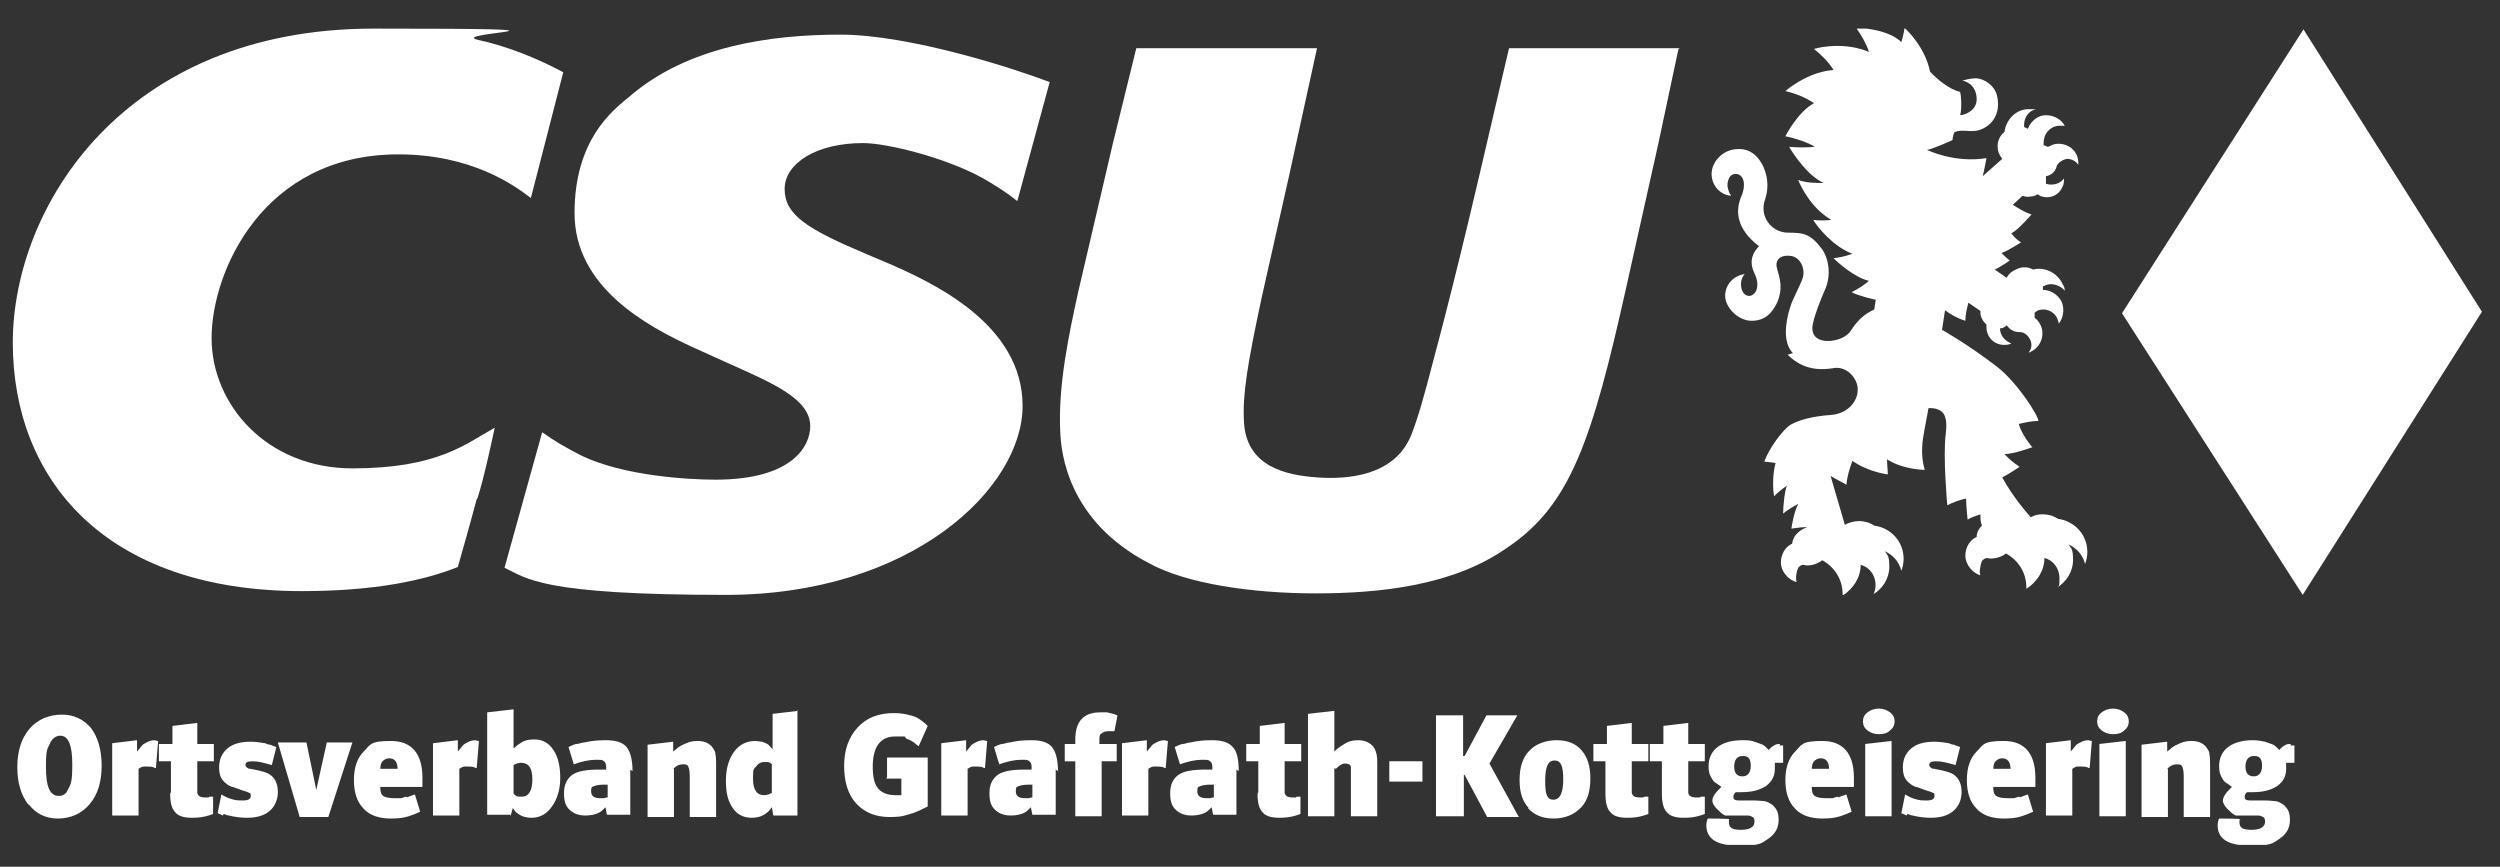
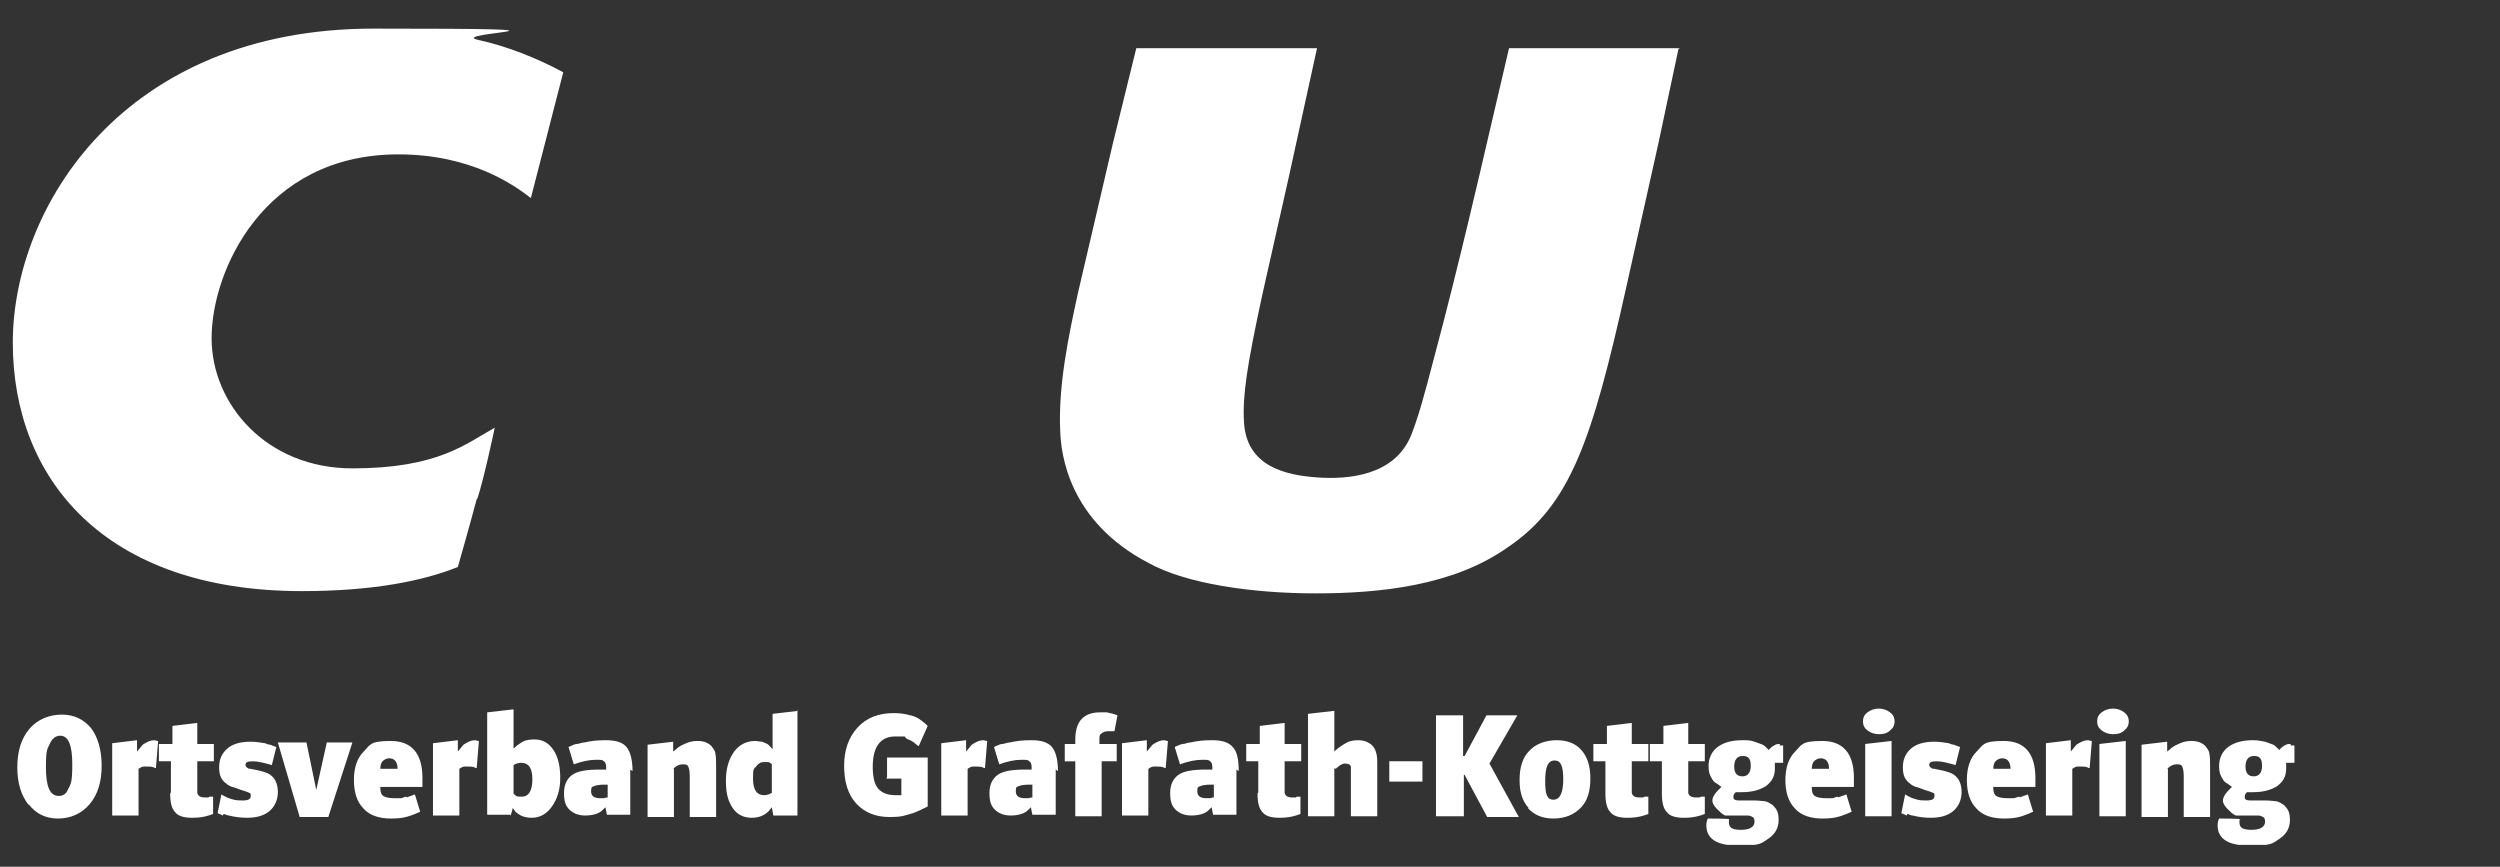
<svg xmlns="http://www.w3.org/2000/svg" id="Ebene_1" version="1.1" viewBox="0 0 332 115.1">
  <rect x="0" y="0" width="332" height="115.1" fill="#333333" stroke="none" />
  <defs>
    <style>
      .st0 {
        fill: none;
      }

      .st1 {
        clip-path: url(#clippath-1);
      }

      .st2 {
        fill: #fff;
      }

      .st3 {
        clip-path: url(#clippath);
      }
    </style>
    <clipPath id="clippath">
      <rect class="st0" x="1.7" y="3.8" width="327.9" height="75.2" />
    </clipPath>
    <clipPath id="clippath-1">
      <rect class="st0" x="1.7" y="3.8" width="327.9" height="108.4" />
    </clipPath>
  </defs>
-   <path class="st2" d="M281.8,41.6l24,37.4,23.8-37.6-23.7-37.5-24.1,37.7ZM305.9,3.9h0s0,0,0,0h0Z" />
  <g class="st3">
    <path class="st2" d="M222.9,6.5l-2.7,12.7-4.2,18.8c-4.6,20.7-7.5,29.1-15.8,34.7-7.2,5.1-17,6.1-25.5,6.1s-17.2-1.3-22.1-4c-10.8-5.6-11.7-14.7-11.8-17.5-.3-6,1.1-12.7,2.4-18.6l4.6-19.7,3.1-12.6h24l-3.7,16.9-3.6,16c-2,9.3-2.6,13.2-2.4,16.7.3,6,5.6,7.1,9.7,7.4,4.1.3,10.3-.2,12.5-5.6.9-2.3,1.6-4.7,3.1-10.5,3.1-11.5,6.7-27.2,6.7-27.2l3.2-13.7h22.7" />
-     <path class="st2" d="M237.4,47.1c1.6,1.6,3.5,2.2,6,1.8,1.9-.4,3.4,1.5,3.3,2.9,0,1.4-1.2,3.1-3.5,3.3-2.9.2-4.5.8-5.4,1.3-1.1.7-2.9,3.2-3.5,4.9,0,0,1,.1,1.5.2-.4,1.3-.4,3.4-.2,4.4.5-.5,1.1-1,1.7-1.4-.3.7-.5,2.7-.5,3.7.6-.5,1.3-.9,2-1.3-.6,1.2-.9,3.2-.9,3.3.7-.1,1.4-.2,2.1-.2-1.3.5-1.9,1.3-2,2.2-.9.4-1.5,1.4-1.5,2.5s.9,2.3,2.1,2.6c-.2-.5,0-1.5.2-1.9.2-.2.4-.4.7-.4.5.2,1.6.1,2.5-.6,1.6.9,2.7,2.5,2.7,4.5s0,.1,0,.2c1.4-.9,2.4-2.4,2.4-4.1,2,.6,2.3,2.8,1.7,3.9,1.2-.7,2.1-2.1,2.1-3.6s-.2-1.5-.6-2.1c1.1.5,1.9,1.4,2.2,2.6.2-.5.3-1.1.3-1.6,0-2.3-1.7-4.1-3.9-4.4-.6-.4-1.3-.6-2-.6s-1.4.2-1.9.5l-1.9-6.5c.6.4,2.1,1.1,2.1,1.2.1-1.1.4-2.1.8-3.2,2.1,1.5,4.7,1.8,4.7,1.8,0-.6-.1-1.3-.1-2,2.2,1.4,5,1.4,5,1.4-.6-2.1-.3-3.9,0-5.5.3-1.6.5-2.6.5-2.7.1,0,1.1-.1,1.8.5.7.6.6,2.1.5,2.9-.4,3,.2,9.4.2,9.5.8-.4,1.6-.7,2.5-.9,0,1,.2,2.8.2,2.8.5-.3,1.1-.5,1.7-.7,0,.5,0,1,.2,1.5,0,0,0,0,0,0-.4.4-.7.9-.7,1.5-.9.4-1.5,1.4-1.5,2.5s.9,2.3,2,2.6c-.2-.4,0-1.4.2-1.9.2-.2.4-.4.7-.4.5.2,1.8,0,2.5-.6,1.6.9,2.7,2.5,2.7,4.5s0,.1,0,.2c1.4-.9,2.4-2.4,2.4-4.1,1.2.3,2,1.4,2,2.7s-.1.9-.3,1.2c1.2-.7,2.1-2.1,2.1-3.6s-.2-1.5-.6-2.1c1.1.5,1.9,1.4,2.2,2.6.2-.5.3-1.1.3-1.6,0-2.3-1.7-4.1-3.9-4.4-.6-.4-1.3-.6-2-.6s-1.1.1-1.6.4c0,0-2.3-2.5-3.8-5.3.8-.4,2.3-1.4,2.3-1.4-.7-.5-1.4-1-2-1.7,1.3,0,3.6-.9,3.7-.9-.7-.8-1.6-2.2-1.8-3.1.9-.2,1.7-.4,2.6-.4,0-.7-2.8-5.1-5.5-7.2-3.9-3-7.3-4.9-7.3-4.9h0s.4-2.6.4-2.6c.8.6,1.7,1.1,2.7,1.4,0,0,0,0,0,0,0-.8.2-1.6.4-2.4l1.6,1.1c0,.3,0,.7.2,1,.1.3.4.6.6.8,0,.1,0,.2,0,.3,0,1.3.9,2.3,2.2,2.4.4,0,.8,0,1.1-.2-.8-.3-1.5-1-1.5-2,.2,0,.4,0,.6-.2.1,0,.2-.1.3-.2.4.6,1,.9,1.6.9,0,0,0,0,.1,0,.6,0,1.1.4,1.4,1,.3.6.2,1.3-.2,1.7.1,0,.2,0,.3-.1,1.3-.6,1.9-2.2,1.3-3.5-.2-.4-.4-.7-.8-1,0-.2,0-.4,0-.7.1,0,.2-.1.3-.2,1-.5,2.3,0,2.7,1,.1.2.2.5.2.7.6-.8.8-1.9.4-2.9-.5-1-1.5-1.6-2.5-1.6,0-.2,0-.3,0-.5,0,0,.2,0,.3-.1.9-.4,2,0,2.6.7,0-.3-.1-.6-.3-.9-.7-1.5-2.4-2.3-3.9-1.9-.7-.4-1.6-.4-2.3,0-.5.2-1,.6-1.2,1.1l-1.6-1.1c.7-.3,2-1.2,2-1.2-.4-.3-.7-.6-1.1-1,1.1-.4,2.5-1.4,2.6-1.4-.5-.3-.9-.7-1.3-1.2,1.1-.6,2.6-2.5,2.7-2.5-.9-.3-1.7-.8-2.5-1.3l1.3-1.2c.3.1.6.2,1,.1.4,0,.7-.1,1-.3,0,0,.2.1.3.2,1.2.5,2.5,0,3-1.2.2-.4.2-.7.2-1.1-.5.7-1.5,1-2.4.7,0-.2,0-.4,0-.6,0-.1,0-.2,0-.4.7-.1,1.2-.6,1.4-1.2,0,0,0,0,0-.1.2-.5.8-.9,1.4-1,.6,0,1.2.3,1.5.8,0-.1,0-.2,0-.3,0-1.5-1.3-2.6-2.8-2.5-.4,0-.8.2-1.2.4h0c-.2,0-.4-.2-.6-.2,0-.1,0-.3,0-.4,0-1.1.8-2.1,2-2.2.3,0,.5,0,.8,0-.5-.9-1.5-1.4-2.5-1.4-1.1,0-2,.8-2.4,1.8-.1,0-.3-.2-.5-.2,0,0,0-.2,0-.3,0-1,.6-1.9,1.6-2.1-.3,0-.6,0-1,0-1.7,0-3,1.4-3.2,3-.6.5-1,1.3-.9,2.1,0,.6.3,1.1.6,1.5,0,0-2.6,2.3-2.6,2.3.2-.7.5-2.4.5-2.4-4.3.7-7.9-1.1-7.9-1.1.5,0,3.2-1.2,3.4-1.3,0-.3.1-.7.2-1,1.1-.6,2.3.2,3.8-.5,1.5-.7,2.4-2.3,1.9-4.4-.3-1.3-1.6-2.2-2.7-2.3-1.1,0-1.7.3-1.9.3,1,.2,1.9,1,1.9,2.5s-1.6,2.1-2.2,2.1c.2-.5.2-2.4,0-3.1-1.4-.3-3.1-1.7-4-2.7-.6-3.1-3-5.5-3.4-5.8,0,.6-.4,1.9-.4,1.9-1.6-1.6-5-1.9-6-1.9.7,1,1.3,2,1.7,3.2-3.1-1.3-6.3-.7-7.3-.4,1,.8,1.9,1.7,2.6,2.8-3,.2-5.6,2.1-6.4,2.8,1.3.3,2.6.8,3.8,1.6-2.2,1.2-3.8,4.4-3.8,4.4,1.1.2,3,.8,3.9,1.4-1.1.1-2.3.1-3.4,0,.5.9,2.5,3.9,4.6,4.8-1.2,0-2.3,0-3.4-.4.4,1,1.8,3.8,4.4,5.3-.8.1-1.6.1-2.4,0,.5.9,2.7,3.6,5.2,4.5-.8.3-1.7.5-2.5.6.7.7,2.9,2.6,4.7,3-.7.6-1.5,1.1-2.3,1.5.9.5,3.1,1,3.2,1l-.2,1.3c-1.3.6-2.2,1.4-3.1,2.8-.7,1.1-2.6,1.6-3.8,1.3-1.3-.3-1.5-1.4-1.2-2.4.2-1,.9-2.8,1.5-4.2,1-2.1.5-4.4-.4-5.6-1.5-2-2.5-2.1-4.4-2.1-2.3,0-3.9-2.2-3.1-4.4.4-1.2.5-2.7-.2-4.3-.4-.9-1.4-2.5-3.4-2.4-2,0-3.5,1.7-3.5,3.3s1.2,2.8,2.6,2.9c-.3-.4-.4-.8-.5-1.3,0-.4.1-1.6,1.1-1.6,1,0,1.5,1.3.7,3.1-.9,2.2,0,3.9.6,4.7,0,0,.5.8,1.8,1.8-.6.6-1.5,1.8-.6,3.6.9,1.9,0,3-.7,3s-1.1-.7-1.1-1.6c0-.5.2-1,.5-1.3-1.5.2-2.6,1.4-2.6,2.9s1.7,3.3,3.5,3.3,2.7-1,3.4-2.4c.8-1.9.4-3.1,0-4.5-.4-1.4.7-1.9,1.9-1.7,1.2.2,2,1.8,1.4,3.2-.3.8-1.3,2.7-1.5,3.4-.8,2.4-1,5,.3,6.3" />
-     <path class="st2" d="M72,57.4c1.7,1.2,2.7,1.8,5.2,3.1,5.6,2.7,14.2,3.2,17.8,3.2,10.3,0,12.6-4.5,12.6-7.1,0-3.7-5.2-5.8-11.2-8.5l-4.2-1.9c-6.6-3-15.9-8.2-15.9-17.9s5-13.6,7.2-15.4c7.8-6.8,18.9-8.3,28.1-8.3s23.1,4.5,27.8,6.3l-4.3,15.8c-1.5-1.2-3.1-2.2-4.7-3.1-4.7-2.6-12.5-4.6-15.8-4.6-6.2,0-10.4,2.7-10.4,6.1s2.9,5.3,11,8.7l2.6,1.1c6,2.6,18,8.1,18,19s-14.7,25.1-39.4,25.1-26.4-2.2-29.4-3.6l5-18" />
    <path class="st2" d="M63.3,66.3c-.7,2.7-2.5,9-2.5,9-4.5,1.8-11.1,3.2-20.7,3.2C13.8,78.5,1.7,63.5,1.7,45.5S16.4,3.8,49.6,3.8s9.5.5,13.9,1.5c3.7.8,7.8,2.4,11.3,4.3l-4.3,16.7c-2.2-1.7-7.9-5.8-17.6-5.8-18,0-24.8,15.6-24.8,24.4s7.3,17.3,18.7,17.3,15.1-3.3,18.9-5.4c0,0-1.4,6.7-2.3,9.4" />
  </g>
  <g class="st1">
    <path class="st2" d="M299.4,100.4c.7,0,1,.4,1,1.3s-.4,1.4-1.1,1.4-1.1-.4-1.1-1.3.4-1.4,1.1-1.4M304.2,98.8c-.3,0-.5,0-.8.2-.2.1-.5.3-.7.6-.3-.3-.6-.6-.8-.7-.2-.1-.6-.2-1.1-.4-.5-.1-1-.2-1.6-.2-1.4,0-2.5.3-3.3.9-.8.6-1.2,1.5-1.2,2.5s.2,1.3.5,1.8c.1.2.3.4.5.5.2.1.4.3.7.5-.4.4-.7.7-.9,1-.2.3-.3.6-.3.8,0,.4.3.9,1,1.5.3.3.5.4.7.5.2,0,.6,0,1.1,0,.8,0,1.4,0,1.7,0,.3,0,.6,0,.8.2.2,0,.3.3.3.6,0,.7-.6,1.1-1.8,1.1s-1.6-.3-1.6-1,0-.3.1-.4h.1c0-.1-2.9-.1-2.9-.1-.1.2-.2.5-.2.9,0,1.8,1.4,2.7,4.3,2.7s3-.3,3.9-.9c.9-.6,1.4-1.4,1.4-2.5s-.3-1.5-.8-2c-.3-.2-.6-.4-1-.5-.3,0-.8-.1-1.5-.1h-2c-.4,0-.7-.1-.7-.4s0-.4.3-.7c.2,0,.5,0,.8,0,1.4,0,2.4-.3,3.2-.8.8-.6,1.2-1.3,1.2-2.3v-.8c0,0,1.1,0,1.1,0v-2.3h-.5ZM287.8,102.1c.4-.4.8-.6,1.3-.6s.6.1.7.3c.1.2.2.6.2,1.3v5.4h3.5v-6.6c0-.8,0-1.4-.1-1.8,0-.4-.3-.7-.5-1-.5-.5-1.1-.7-1.9-.7s-1.3.2-1.9.5c-.3.1-.5.3-.7.4-.1.1-.3.3-.6.5v-1.3l-3.4.4v9.6h3.5v-6.4ZM279.1,97c.4.3.9.5,1.5.5s1.1-.1,1.5-.5c.4-.3.6-.7.6-1.2s-.2-.9-.6-1.2c-.4-.3-.9-.5-1.5-.5s-1.1.2-1.5.5c-.4.3-.6.7-.6,1.2s.2.9.6,1.2M282.3,98.4l-3.5.4v9.6h3.5v-10ZM275.2,102.1c.3-.2.5-.3.7-.3.1,0,.3,0,.5,0,.3,0,.7,0,1,.2h.1c0,.1.3-3.6.3-3.6-.2,0-.4-.1-.5-.1-.5,0-.9.2-1.4.5-.2.1-.3.3-.4.4s-.3.4-.5.6v-1.5l-3.3.4v9.6h3.5v-6.3ZM264.7,102.2c0-.5.1-.9.3-1.1.2-.2.5-.4.9-.4.7,0,1.1.5,1.1,1.4h-2.4ZM268.2,105.8c-.2,0-.4.1-.7.2-.2,0-.6,0-.9,0-.7,0-1.2-.1-1.5-.3-.3-.2-.4-.6-.4-1.2h5.6v-1.2c0-3.2-1.4-4.9-4.2-4.9s-2.7.5-3.6,1.4c-.9.9-1.3,2.2-1.3,3.8s.4,2.9,1.3,3.8c.8.9,2.1,1.3,3.6,1.3s2.2-.2,3.2-.6l.7-.3-.7-2.3c-.5.2-.9.3-1.1.4M253.3,108.1c.2,0,.4.2.7.2.8.2,1.6.3,2.4.3,1.3,0,2.3-.3,3-.9.7-.6,1.1-1.5,1.1-2.5s-.3-1.8-1-2.3c-.4-.3-1.1-.5-2.1-.7-.2,0-.4-.1-.5-.1-.1,0-.3,0-.4-.1-.2-.1-.3-.3-.3-.4,0-.4.3-.5,1-.5s1.4.2,2.5.5l.6-2.4c-.3-.1-.6-.2-.8-.3-.2,0-.5-.1-.7-.2-.6-.1-1.3-.2-1.9-.2-1.4,0-2.4.3-3.1.9-.7.6-1.1,1.4-1.1,2.5s.3,1.7,1,2.2c.2.2.5.3.7.4.2,0,.6.2,1.2.4.6.2,1,.3,1.1.4.2,0,.2.2.2.4,0,.4-.3.6-1,.6s-1,0-1.6-.2c-.4-.1-.8-.3-1.3-.6l-.5,2.5c.3.1.5.2.7.3M248,97c.4.3.9.5,1.5.5s1.1-.1,1.5-.5c.4-.3.6-.7.6-1.2s-.2-.9-.6-1.2c-.4-.3-.9-.5-1.5-.5s-1.1.2-1.5.5c-.4.3-.6.7-.6,1.2s.2.9.6,1.2M251.2,98.4l-3.5.4v9.6h3.5v-10ZM240.6,102.2c0-.5.1-.9.3-1.1.2-.2.5-.4.9-.4.7,0,1.1.5,1.1,1.4h-2.4ZM244.1,105.8c-.2,0-.4.1-.7.2-.2,0-.6,0-.9,0-.7,0-1.2-.1-1.5-.3-.3-.2-.4-.6-.4-1.2h5.6v-1.2c0-3.2-1.4-4.9-4.2-4.9s-2.7.5-3.6,1.4c-.9.9-1.3,2.2-1.3,3.8s.4,2.9,1.3,3.8c.8.9,2.1,1.3,3.6,1.3s2.2-.2,3.2-.6l.7-.3-.7-2.3c-.5.2-.9.3-1.1.4M231.5,100.4c.7,0,1,.4,1,1.3s-.4,1.4-1.1,1.4-1.1-.4-1.1-1.3.4-1.4,1.1-1.4M236.4,98.8c-.3,0-.5,0-.8.2-.2.1-.5.3-.7.6-.3-.3-.6-.6-.8-.7-.2-.1-.6-.2-1.1-.4s-1-.2-1.6-.2c-1.4,0-2.5.3-3.3.9s-1.2,1.5-1.2,2.5.2,1.3.5,1.8c.1.2.3.4.5.5.2.1.4.3.7.5-.4.4-.7.7-.9,1-.2.3-.3.6-.3.8,0,.4.3.9,1,1.5.3.3.5.4.7.5.2,0,.6,0,1.1,0,.8,0,1.4,0,1.7,0,.3,0,.6,0,.8.2.2,0,.3.3.3.6,0,.7-.6,1.1-1.8,1.1s-1.6-.3-1.6-1,0-.3,0-.4h.1c0-.1-2.9-.1-2.9-.1-.1.2-.2.5-.2.9,0,1.8,1.4,2.7,4.3,2.7s3-.3,3.9-.9c.9-.6,1.4-1.4,1.4-2.5s-.3-1.5-.8-2c-.3-.2-.6-.4-1-.5-.3,0-.8-.1-1.5-.1h-2c-.4,0-.7-.1-.7-.4s0-.4.3-.7c.2,0,.5,0,.8,0,1.4,0,2.4-.3,3.2-.8.8-.6,1.2-1.3,1.2-2.3v-.8c0,0,1.1,0,1.1,0v-2.3h-.5ZM225.7,105.9c-.2,0-.4,0-.5,0-.6,0-.9-.2-1-.6,0-.1,0-.3,0-.4v-3.8h2.2v-2.3h-2.2v-2.8c.1,0-3.3.4-3.3.4v2.4h-1.8v2.3h1.6v4.1c0,0,0,.2,0,.2,0,1.2.2,2,.7,2.5.4.5,1.2.7,2.2.7s1.5-.1,2.2-.3l.6-.2v-2.3c-.1,0-.3,0-.5,0M218.2,105.9c-.2,0-.4,0-.5,0-.6,0-.9-.2-1-.6,0-.1,0-.3,0-.4v-3.8h2.2v-2.3h-2.2v-2.8c.1,0-3.3.4-3.3.4v2.4h-1.8v2.3h1.6v4.1c0,0,0,.2,0,.2,0,1.2.2,2,.7,2.5.4.5,1.2.7,2.2.7s1.5-.1,2.2-.3l.6-.2v-2.3c-.1,0-.3,0-.5,0M206.5,101c.8,0,1.1.8,1.1,2.5s-.4,2.7-1.3,2.7-1.1-.8-1.1-2.5h0c0-1.9.4-2.7,1.2-2.7M202.9,107.3c.8.9,1.9,1.4,3.4,1.4s2.7-.5,3.6-1.4c.9-.9,1.3-2.2,1.3-3.9s-.4-2.9-1.2-3.8c-.8-.9-1.9-1.3-3.3-1.3s-2.8.5-3.6,1.4c-.9.9-1.3,2.2-1.3,3.9s.4,2.8,1.2,3.7M194.2,102.9h.3l3,5.6h4.2l-3.9-7.1,3.7-6.4h-4.1l-2.9,5.4h-.2v-5.4c0,0-3.6,0-3.6,0v13.4h3.7v-5.6ZM188.9,101.1h-4.4v2.7h4.4v-2.7ZM177.4,102.1c.4-.4.8-.7,1.2-.7s.7.1.8.4c0,.3,0,.6,0,1v5.6h3.5v-6.8c0-.7,0-1.3-.2-1.8-.1-.4-.4-.8-.7-1-.4-.3-.9-.5-1.6-.5s-1.2.1-1.7.4c-.5.3-1,.6-1.5,1.1v-5.4l-3.5.4v13.6h3.5v-6.4ZM172.1,105.9c-.2,0-.4,0-.5,0-.6,0-.9-.2-1-.6,0-.1,0-.3,0-.4v-3.8h2.2v-2.3h-2.2v-2.8c.1,0-3.3.4-3.3.4v2.4h-1.8v2.3h1.6v4.1c0,0-.1.2-.1.2,0,1.2.2,2,.7,2.5.4.5,1.2.7,2.2.7s1.5-.1,2.2-.3l.6-.2v-2.3c-.1,0-.3,0-.5,0M161.2,105.9c-.3,0-.4.1-.5.1,0,0-.3,0-.5,0-.8,0-1.2-.3-1.2-.9s.1-.6.4-.7c.2-.1.7-.2,1.3-.2h.5v1.6ZM164.5,102.4c0-1.5-.2-2.6-.8-3.2-.5-.6-1.4-.9-2.7-.9s-2,.1-2.9.3c-.4,0-.7.2-1,.2s-.6.2-1.1.4l.7,2.3c1.1-.4,2.1-.6,2.9-.6s.9,0,1.1.2c.2.1.3.4.3.8v.3h-.9c-1.7,0-2.9.2-3.6.7-.7.5-1.1,1.3-1.1,2.4s.2,1.7.7,2.2c.5.5,1.2.8,2.1.8s1.8-.2,2.3-.7l.4-.4.2,1h3.1v-6ZM152.5,102.1c.3-.2.5-.3.7-.3s.3,0,.5,0c.3,0,.7,0,1,.2h.1c0,.1.3-3.6.3-3.6-.2,0-.4-.1-.5-.1-.5,0-.9.2-1.4.5-.2.1-.3.3-.4.4-.1.1-.3.4-.5.6v-1.5l-3.3.4v9.6h3.5v-6.3ZM146.3,101.1h2v-2.3h-2.3v-.5c0-.4,0-.8.3-.9.2-.2.5-.3,1-.3h.7c0,0,.4-2.1.4-2.1-.5-.2-.9-.3-1.4-.4h-.9c-2.2,0-3.3,1.2-3.3,3.6v.6h-1.4v2.3h1.4v7.3h3.5v-7.3ZM137.1,105.9c-.3,0-.4.1-.5.1,0,0-.3,0-.5,0-.8,0-1.2-.3-1.2-.9s.1-.6.4-.7c.2-.1.7-.2,1.3-.2h.5v1.6ZM140.5,102.4c0-1.5-.3-2.6-.8-3.2-.5-.6-1.4-.9-2.7-.9s-2,.1-2.9.3c-.4,0-.7.2-1,.2s-.6.2-1.1.4l.7,2.3c1.1-.4,2.1-.6,2.9-.6s.9,0,1.1.2c.2.1.3.4.3.8v.3h-.9c-1.7,0-2.9.2-3.6.7-.7.5-1.1,1.3-1.1,2.4s.2,1.7.7,2.2c.5.5,1.2.8,2.1.8s1.8-.2,2.3-.7l.4-.4.2,1h3.1v-6ZM128.5,102.1c.3-.2.5-.3.7-.3.1,0,.3,0,.5,0,.3,0,.7,0,1,.2h.1c0,.1.3-3.6.3-3.6-.2,0-.4-.1-.5-.1-.5,0-.9.2-1.4.5-.2.1-.3.3-.4.4-.1.1-.3.4-.5.6v-1.5l-3.3.4v9.6h3.5v-6.3ZM117.7,103.4h2v2.2c-.3,0-.6,0-.8,0-1,0-1.8-.3-2.3-.9-.5-.6-.7-1.6-.7-2.9,0-2.6,1-4,3-4s1,0,1.5.3c.5.2.9.4,1.2.7l.4.3,1.2-2.7c-.4-.4-.8-.7-1.1-.9-.3-.2-.7-.4-1.2-.5-.7-.2-1.4-.3-2.2-.3-2,0-3.6.6-4.8,1.9-1.2,1.3-1.8,3-1.8,5.1s.5,3.8,1.6,5c1.1,1.2,2.6,1.8,4.4,1.8s2-.2,3.1-.5c.6-.2,1.2-.5,2-.9v-6.5h-5.4v2.6ZM102.5,105.3c-.4.2-.7.3-1,.3-1,0-1.5-.7-1.5-2.2s.1-1.2.4-1.6c.3-.4.6-.6,1.1-.6s.4,0,.5,0c.1,0,.3.1.5.3v3.8ZM106,94.4l-3.4.4v4.7c-.3-.3-.5-.6-.7-.7-.2-.1-.4-.2-.7-.3-.3,0-.6-.1-.9-.1-1.2,0-2.1.5-2.8,1.4-.7,1-1.1,2.2-1.1,3.9s.3,2.7.9,3.6c.6.9,1.5,1.3,2.5,1.3s1.7-.3,2.3-.9l.4-.5.2,1.1h3.2v-14ZM89.4,102.1c.4-.4.8-.6,1.3-.6s.6.1.7.3c.1.2.2.6.2,1.3v5.4h3.5v-6.6c0-.8,0-1.4-.1-1.8,0-.4-.3-.7-.5-1-.5-.5-1.1-.7-1.9-.7s-1.3.2-1.9.5c-.3.1-.5.3-.7.4-.1.1-.3.3-.6.5v-1.3l-3.4.4v9.6h3.5v-6.4ZM80.7,105.9c-.3,0-.4.1-.5.1,0,0-.3,0-.5,0-.8,0-1.2-.3-1.2-.9s.1-.6.4-.7c.2-.1.7-.2,1.3-.2h.5v1.6ZM84,102.4c0-1.5-.3-2.6-.8-3.2-.5-.6-1.4-.9-2.7-.9s-2,.1-2.9.3c-.4,0-.7.2-1,.2s-.6.2-1.1.4l.7,2.3c1.1-.4,2.1-.6,2.9-.6s.9,0,1.1.2c.2.1.3.4.3.8v.3h-.9c-1.7,0-2.9.2-3.6.7-.7.5-1.1,1.3-1.1,2.4s.2,1.7.7,2.2c.5.5,1.2.8,2.1.8s1.8-.2,2.3-.7l.4-.4.2,1h3.1v-6ZM68.2,101.6c.3-.2.7-.3,1-.3,1,0,1.5.7,1.5,2.2s-.5,2.3-1.4,2.3-.7-.1-1.1-.4v-3.8ZM67.8,108.4l.3-1.1c.2.3.4.6.6.7.2.1.4.3.7.4.3.1.7.2,1.2.2,1.1,0,2-.5,2.7-1.5.7-1,1.1-2.2,1.1-3.8s-.3-2.8-.9-3.7c-.6-.9-1.4-1.4-2.5-1.4s-1.5.2-2.2.7c-.2.1-.3.3-.6.5v-5.2l-3.5.4v13.6h3.1ZM61,102.1c.3-.2.5-.3.7-.3.1,0,.3,0,.5,0,.3,0,.7,0,1,.2h.1c0,.1.3-3.6.3-3.6-.2,0-.4-.1-.5-.1-.5,0-.9.2-1.4.5-.2.1-.3.3-.4.4-.1.1-.3.4-.5.6v-1.5l-3.3.4v9.6h3.5v-6.3ZM50.5,102.2c0-.5.1-.9.3-1.1.2-.2.5-.4.9-.4.7,0,1.1.5,1.1,1.4h-2.4ZM54,105.8c-.2,0-.4.1-.7.2-.2,0-.6,0-.9,0-.7,0-1.2-.1-1.5-.3-.3-.2-.4-.6-.4-1.2h5.6v-1.2c0-3.2-1.4-4.9-4.2-4.9s-2.7.5-3.6,1.4-1.3,2.2-1.3,3.8.4,2.9,1.3,3.8c.8.9,2.1,1.3,3.6,1.3s2.2-.2,3.2-.6l.7-.3-.7-2.3c-.5.2-.9.3-1.1.4M47.1,98.6h-3.7l-1.4,6.3-1.3-6.3h-3.8l2.9,9.9h3.8l3.2-9.9ZM29.7,108.1c.2,0,.4.2.7.2.8.2,1.6.3,2.4.3,1.3,0,2.3-.3,3-.9.7-.6,1.1-1.5,1.1-2.5s-.3-1.8-1-2.3c-.4-.3-1.1-.5-2.1-.7-.2,0-.4-.1-.5-.1-.1,0-.3,0-.4-.1-.2-.1-.3-.3-.3-.4,0-.4.3-.5,1-.5s1.4.2,2.5.5l.6-2.4c-.3-.1-.6-.2-.8-.3-.2,0-.5-.1-.7-.2-.6-.1-1.3-.2-1.9-.2-1.4,0-2.4.3-3.1.9-.7.6-1.1,1.4-1.1,2.5s.3,1.7,1,2.2c.2.2.5.3.7.4.2,0,.6.2,1.2.4.6.2,1,.3,1.1.4.2,0,.2.2.2.4,0,.4-.3.6-1,.6s-1,0-1.6-.2c-.4-.1-.8-.3-1.3-.6l-.5,2.5c.3.1.5.2.7.3M27.7,105.9c-.2,0-.4,0-.5,0-.6,0-.9-.2-1-.6,0-.1,0-.3,0-.4v-3.8h2.2v-2.3h-2.2v-2.8c.1,0-3.3.4-3.3.4v2.4h-1.8v2.3h1.6v4.1c0,0-.1.2-.1.2,0,1.2.2,2,.7,2.5.4.5,1.2.7,2.2.7s1.5-.1,2.2-.3l.6-.2v-2.3c-.1,0-.3,0-.5,0M18.4,102.1c.3-.2.5-.3.7-.3s.3,0,.5,0c.3,0,.7,0,1,.2h.1c0,.1.3-3.6.3-3.6-.2,0-.4-.1-.5-.1-.5,0-.9.2-1.4.5-.2.1-.3.3-.4.4-.1.1-.3.4-.5.6v-1.5l-3.3.4v9.6h3.5v-6.3ZM6.6,98.8c.3-.7.8-1.1,1.4-1.1,1.1,0,1.6,1.3,1.6,3.8s-.2,2.6-.6,3.4c-.2.5-.6.8-1.2.8-1.2,0-1.7-1.3-1.7-3.8s.2-2.4.5-3.1M3.8,106.8c1,1.3,2.3,1.9,3.9,1.9s3.1-.6,4.2-1.9c1.1-1.3,1.6-3,1.6-5.1s-.5-3.8-1.4-5c-1-1.2-2.3-1.8-3.9-1.8s-3.2.6-4.3,1.9c-1.1,1.3-1.6,3-1.6,5.1s.5,3.7,1.5,5" />
  </g>
</svg>